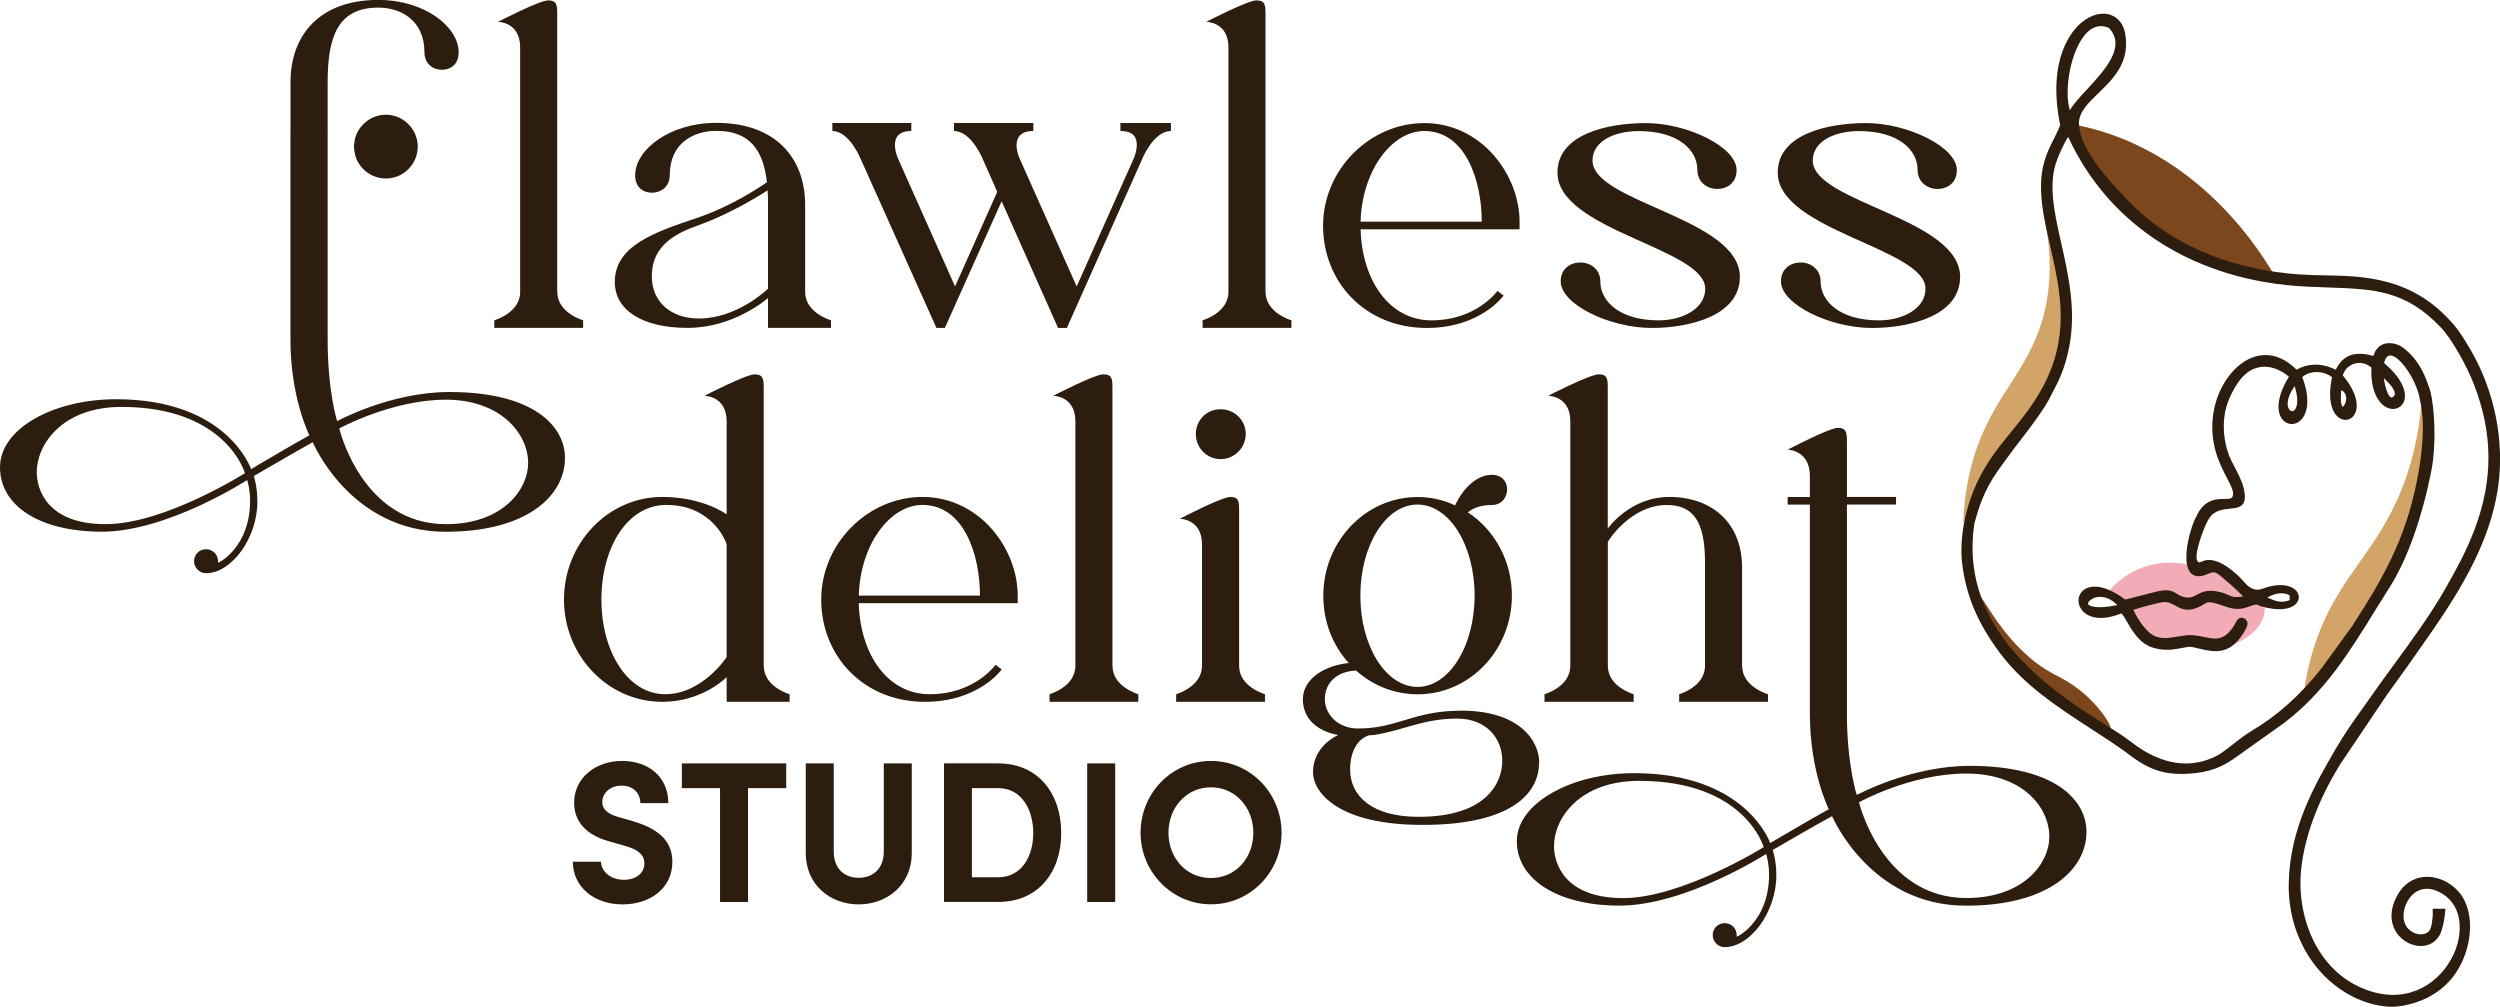
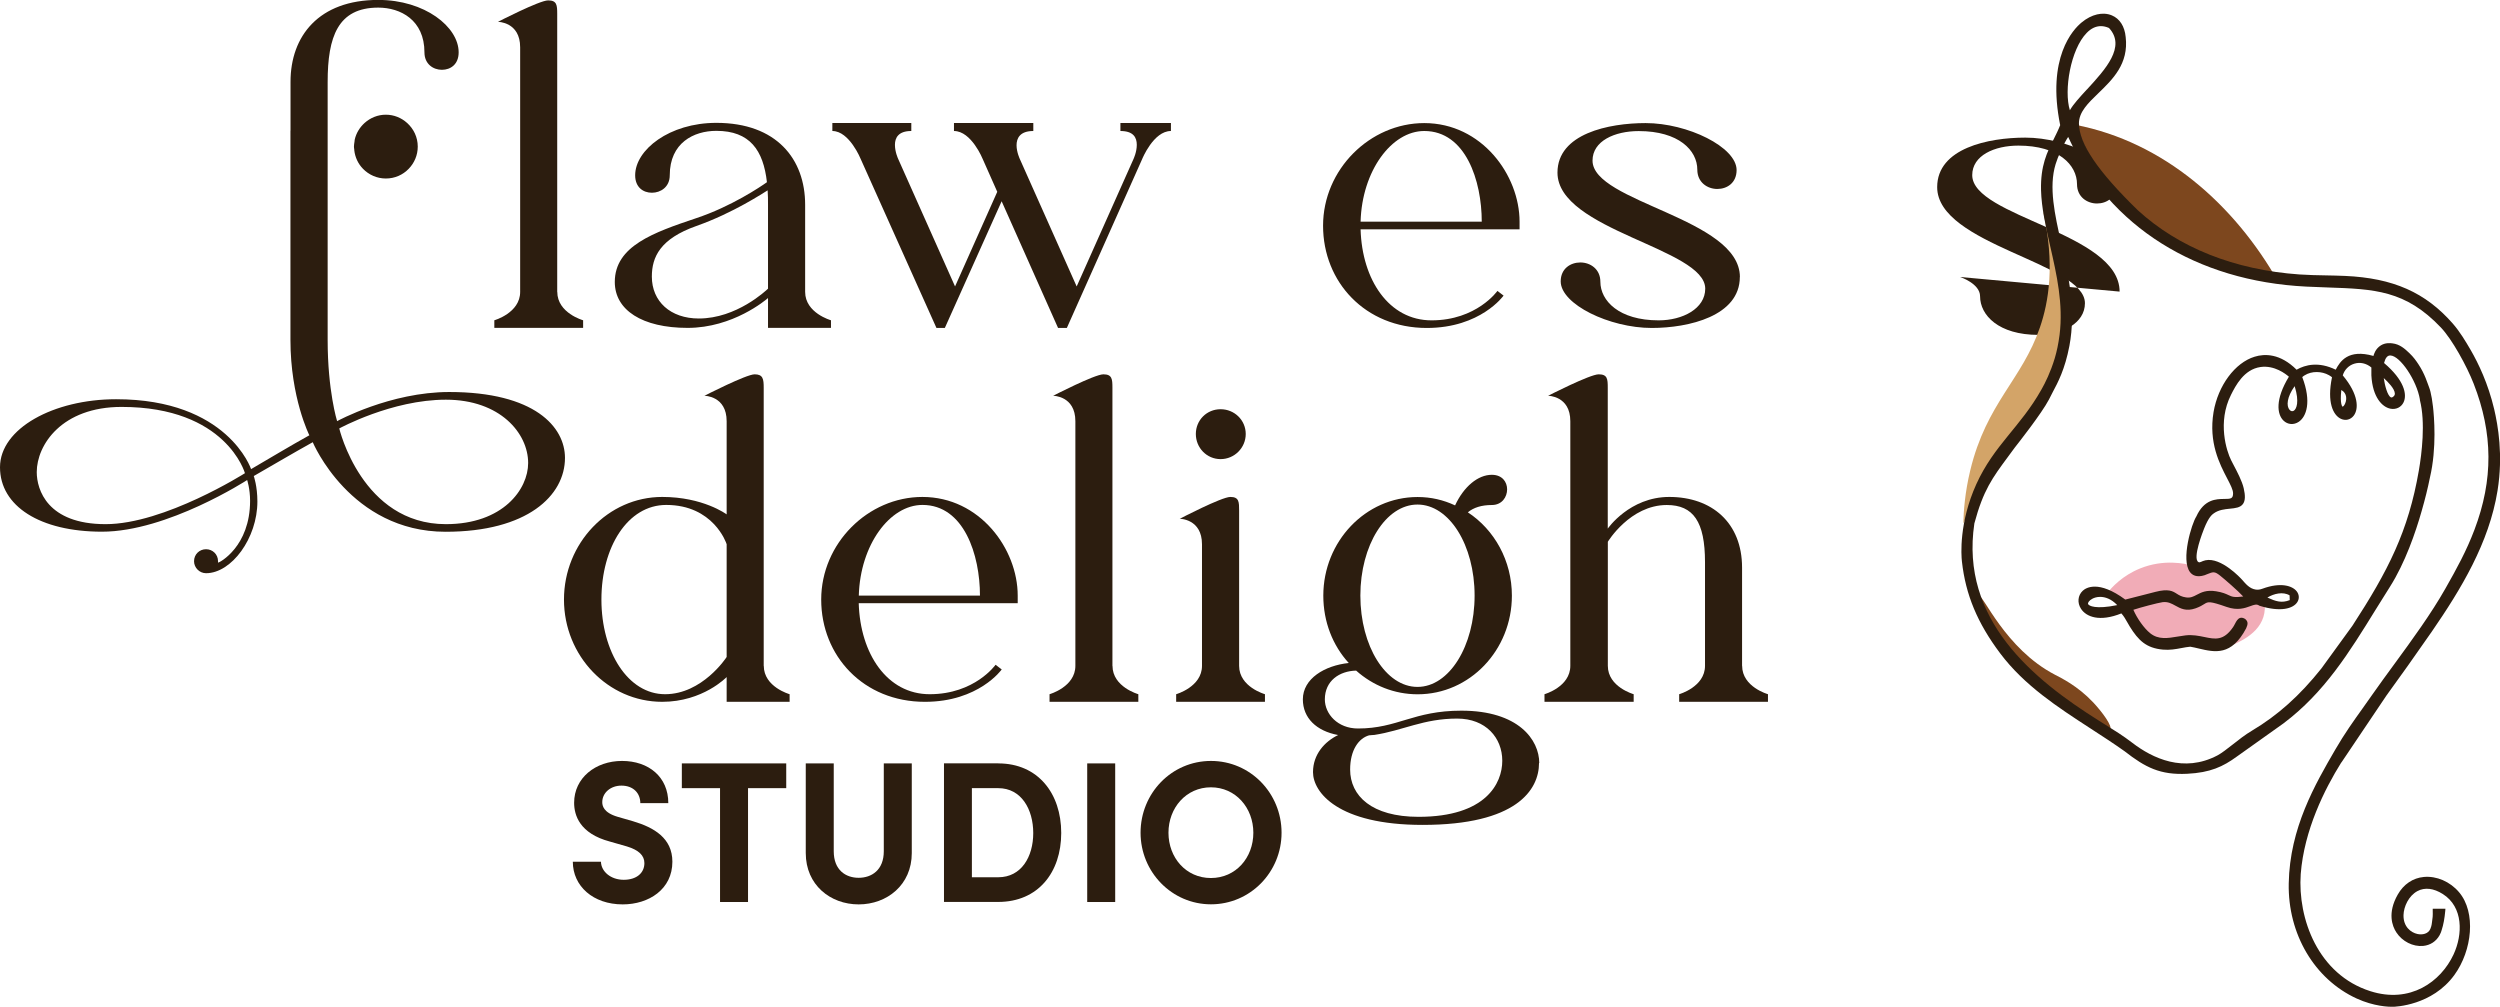
<svg xmlns="http://www.w3.org/2000/svg" id="Layer_2" data-name="Layer 2" viewBox="0 0 325.19 130.95">
  <defs>
    <style>
      .cls-1, .cls-2, .cls-3, .cls-4, .cls-5, .cls-6 {
        stroke-width: 0px;
      }

      .cls-1, .cls-2, .cls-6 {
        fill-rule: evenodd;
      }

      .cls-1, .cls-4 {
        fill: #7d471e;
      }

      .cls-2 {
        fill: #d3a468;
      }

      .cls-3 {
        fill: none;
      }

      .cls-5 {
        fill: #2c1d0f;
      }

      .cls-6 {
        fill: #f1acb7;
      }
    </style>
  </defs>
  <g id="Layer_1-2" data-name="Layer 1">
    <g>
      <g>
        <path class="cls-5" d="M72.49,37.97c0,2.75,3.36,3.69,3.36,3.69v.99h-11.55v-.99s3.36-.95,3.36-3.69V6.15c0-3.31-2.89-3.31-2.89-3.31,0,0,5.4-2.79,6.53-2.79s1.18.61,1.18,1.75v36.17Z" />
        <path class="cls-5" d="M104.73,37.97c0,2.75,3.36,3.69,3.36,3.69v.99h-8.19v-3.88c-.28.24-4.55,3.88-10.46,3.88s-9.47-2.32-9.47-5.97c0-4.69,5.07-6.44,10.56-8.29,4.59-1.52,8.43-4.12,9.23-4.69-.47-4.17-2.23-6.68-6.58-6.68-2.94,0-6.06,1.56-6.06,5.78,0,1.52-1.18,2.27-2.32,2.27s-2.18-.71-2.18-2.27c0-3.31,4.45-6.82,10.56-6.82,7.81,0,11.55,4.69,11.55,10.65v11.32ZM99.9,26.65c0-.66,0-1.28-.05-1.89-.47.28-4.45,2.94-9.28,4.64-4.69,1.66-5.78,4.02-5.78,6.58,0,3.22,2.41,5.45,6.11,5.45,4.92,0,8.76-3.65,9-3.88v-10.89Z" />
        <path class="cls-5" d="M152.31,16v1.04c-2.27,0-3.74,3.65-3.74,3.65l-9.8,21.97h-1.14l-7.34-16.48-7.39,16.48h-1.09l-9.85-21.97s-1.47-3.65-3.69-3.65v-1.04h10.27v1.04c-1.7,0-2.13.9-2.13,1.8,0,.95.43,1.85.43,1.85l7.39,16.57,5.49-12.31-1.89-4.26s-1.47-3.65-3.74-3.65v-1.04h10.32v1.04c-1.75,0-2.18.95-2.18,1.85s.43,1.8.43,1.8l7.39,16.57,7.39-16.57s.43-.9.43-1.85-.43-1.8-2.13-1.8v-1.04h6.58Z" />
-         <path class="cls-5" d="M164.62,37.97c0,2.75,3.36,3.69,3.36,3.69v.99h-11.55v-.99s3.36-.95,3.36-3.69V6.15c0-3.31-2.89-3.31-2.89-3.31,0,0,5.4-2.79,6.53-2.79s1.18.61,1.18,1.75v36.17Z" />
        <path class="cls-5" d="M197.67,29.83h-20.69c.19,6.58,3.69,11.84,9.23,11.84,5.87,0,8.57-3.83,8.57-3.83l.8.61s-2.98,4.21-9.99,4.21c-8,0-13.49-5.97-13.49-13.3s6.11-13.35,13.16-13.35c7.48,0,12.4,6.77,12.4,12.83v.99ZM192.74,28.83c0-5.3-2.08-11.79-7.48-11.79-4.26,0-8.1,5.21-8.28,11.79h15.77Z" />
        <path class="cls-5" d="M226.31,36.03c0,5.07-6.63,6.63-11.46,6.63-5.49,0-11.84-3.08-11.84-6.06,0-1.66,1.28-2.46,2.56-2.46s2.6.85,2.6,2.51c0,2.46,2.41,5.02,7.58,5.02,3.12,0,6.06-1.52,6.06-4.12,0-5.26-19.22-7.58-19.22-15.1,0-5.07,6.68-6.44,11.46-6.44,5.49,0,11.84,3.13,11.84,6.11,0,1.66-1.23,2.46-2.51,2.46s-2.6-.85-2.6-2.51c0-2.51-2.41-5.02-7.62-5.02-3.12,0-6.01,1.28-6.01,3.84,0,5.44,19.17,7.48,19.17,15.15Z" />
-         <path class="cls-5" d="M254.96,36.03c0,5.07-6.63,6.63-11.46,6.63-5.49,0-11.84-3.08-11.84-6.06,0-1.66,1.28-2.46,2.56-2.46s2.6.85,2.6,2.51c0,2.46,2.41,5.02,7.58,5.02,3.12,0,6.06-1.52,6.06-4.12,0-5.26-19.22-7.58-19.22-15.1,0-5.07,6.68-6.44,11.46-6.44,5.49,0,11.84,3.13,11.84,6.11,0,1.66-1.23,2.46-2.51,2.46s-2.6-.85-2.6-2.51c0-2.51-2.41-5.02-7.62-5.02-3.12,0-6.01,1.28-6.01,3.84,0,5.44,19.17,7.48,19.17,15.15Z" />
+         <path class="cls-5" d="M254.96,36.03s2.6.85,2.6,2.51c0,2.46,2.41,5.02,7.58,5.02,3.12,0,6.06-1.52,6.06-4.12,0-5.26-19.22-7.58-19.22-15.1,0-5.07,6.68-6.44,11.46-6.44,5.49,0,11.84,3.13,11.84,6.11,0,1.66-1.23,2.46-2.51,2.46s-2.6-.85-2.6-2.51c0-2.51-2.41-5.02-7.62-5.02-3.12,0-6.01,1.28-6.01,3.84,0,5.44,19.17,7.48,19.17,15.15Z" />
        <g>
          <path class="cls-3" d="M15.81,52.93c-7.76,0-11.03,4.92-11.03,8.48,0,2.27,1.37,6.77,8.95,6.77s18.13-6.63,18.13-6.63c0,0-2.41-8.62-16.05-8.62Z" />
          <path class="cls-3" d="M58,51.98c-7.05,0-13.87,3.74-13.87,3.74,0,0,2.94,12.45,13.87,12.45,7.43,0,10.7-4.55,10.7-7.95,0-3.88-3.5-8.24-10.7-8.24Z" />
          <path class="cls-5" d="M37.78,17v27.22c0,7.53,2.46,12.4,2.46,12.4-2.56,1.42-5.07,2.94-7.58,4.4,0,0-3.03-9.09-17.56-9.09-8.1,0-15.1,3.79-15.1,8.85s5.21,8.38,13.26,8.38c8.52,0,18.89-6.72,18.89-6.72,0,0,.38,1.14.38,2.7,0,5.96-3.98,8.05-4.17,8.05v-.19c0-.9-.71-1.56-1.56-1.56s-1.56.66-1.56,1.56c0,.85.71,1.56,1.56,1.56,3.31,0,6.68-4.55,6.68-9.33,0-1.99-.47-3.31-.47-3.31,2.56-1.47,5.11-2.98,7.67-4.4,0,0,4.88,11.65,17.28,11.65,10.61,0,15.53-4.69,15.53-9.61,0-4.02-3.93-8.57-15.06-8.57-7.67,0-14.58,3.79-14.58,3.79,0,0-1.23-3.93-1.23-10.56V10.65c0-5.87,1.33-9.66,6.58-9.66,2.89,0,6.01,1.61,6.01,5.82,0,1.52,1.14,2.27,2.27,2.27s2.18-.71,2.18-2.27c0-3.31-4.4-6.82-10.46-6.82-7.72,0-11.41,4.69-11.41,10.65v6.34ZM13.73,68.18c-7.58,0-8.95-4.5-8.95-6.77,0-3.55,3.27-8.48,11.03-8.48,13.64,0,16.05,8.62,16.05,8.62,0,0-10.46,6.63-18.13,6.63ZM58,68.18c-10.94,0-13.87-12.45-13.87-12.45,0,0,6.82-3.74,13.87-3.74s10.7,4.36,10.7,8.24c0,3.41-3.27,7.95-10.7,7.95Z" />
          <path class="cls-5" d="M46.08,19.43s0,.06,0,.09c.1.94.51,1.8,1.14,2.44.75.77,1.8,1.26,2.97,1.26s2.22-.48,2.97-1.26c.73-.75,1.18-1.77,1.18-2.89,0-1.23-.54-2.32-1.39-3.08-.73-.66-1.7-1.07-2.76-1.07s-2.02.41-2.76,1.07c-.63.57-1.1,1.32-1.29,2.18-.02.09-.02.18-.03.27-.03.21-.07.42-.07.63,0,.12.02.24.04.36Z" />
        </g>
      </g>
      <g>
        <path class="cls-4" d="M259.28,81.85c.76,1.32,1.72,2.77,2.93,4.25,2.7,3.29,5.63,5.46,7.91,6.85,3.36,2.14,4.16,2.18,4.35,1.96.37-.42-1.03-2.3-2.19-3.54-2.05-2.17-4.17-3.18-5.01-3.62-6.47-3.38-9.36-10.52-9.84-10.2-.16.1.05.92,1.85,4.3Z" />
        <path class="cls-2" d="M265.76,27.49c.56,1.13,1.12,2.26,1.68,3.4.67,1.99,1.52,5.3,1.31,9.43-.2,3.92-1.26,6.98-2.08,8.87-.29.58-.73,1.45-1.29,2.48-2.11,3.85-3.84,6.07-5.4,8.4-1.24,1.84-2.9,4.52-4.6,8.03.04-1.6.21-4.04.9-6.9,2.11-8.78,6.74-11.81,9.07-18.62,1.12-3.26,1.98-8.18.41-15.09Z" />
-         <path class="cls-2" d="M315.06,51.02c.59,1.67.81,3.05.89,3.94.29,2.89-.26,5.18-1.35,9.54-.32,1.3-.57,2.29-1.02,3.66-.41,1.22-1.15,3.27-3.13,7.07-1.23,2.36-2.88,5.51-5.59,9.4-1.35,1.94-3.11,4.27-5.31,6.78.14-1.59.46-4.02,1.32-6.83,2.53-8.24,6.83-11.44,10.2-18.02,1.65-3.2,3.6-8.25,3.99-15.53Z" />
        <path class="cls-6" d="M294.53,78.03c-.44-.29-.85-.23-1.34-.1-.46-.46-2.3-2.28-3.89-3.74-.25-.23-.7-.63-1.28-.63-.27,0-.32.09-.81.21-.66.16-1.06.26-1.49.12-.26-.08-.44-.22-.57-.33-.93-.25-3.68-.87-6.77.38-2.28.92-3.66,2.42-4.28,3.2.25.21.52.42.81.63.34.25.68.46.99.65.08.1.16.2.24.3.43,1.35,1.42,3.68,3.58,4.56.38.16,1.5.21,3.7.3,3.23.13,4.32.09,5.55-.39.82-.32,1.61-.62,1.96-1.37.25-.52.28-1.17.65-1.31.1-.04.24,0,.44.12.24.21.2.29-.1.94-.32.7-1.28,1.84-1.68,2.39,2.15-.9,4.89-2.51,4.28-5.95Z" />
        <path class="cls-1" d="M269.98,16.24c3.73,10.33,13.5,17.74,26.41,20.49-5.74-10.13-14.93-18.26-26.41-20.49Z" />
        <path class="cls-5" d="M304.56,99.18l5.86-8.71c.93-1.28,1.85-2.57,2.78-3.87,1.06-1.49,2.1-2.98,3.13-4.46,3.78-5.49,7.44-11.51,8.54-18.32.75-4.66.05-8.5-.44-10.61-.79-3.33-2.04-5.92-3.03-7.64-.69-1.18-1.41-2.4-2.35-3.48-3.56-4.06-7.76-5.92-14.02-6.2-.84-.04-1.68-.05-2.52-.07-1.12-.02-2.27-.04-3.4-.12-8.44-.59-15.72-3.48-21.05-8.37-5.2-5.06-7.62-8.65-7.64-11.28,0-1.48,1.17-2.62,2.53-3.93,1.85-1.79,3.96-3.82,3.55-7.3-.13-1.39-.77-2.39-1.8-2.82-1.17-.49-2.64-.15-3.93.92-1.11.91-4.57,4.56-2.79,13.36-.25.64-.54,1.21-.84,1.82-.85,1.68-1.73,3.42-1.65,6.65.06,2.3.61,4.71,1.19,7.27.85,3.71,1.72,7.54,1.22,11.54-.15,1.17-.36,2.14-.62,3.02-.56,1.85-1.25,3.23-1.74,4.09-2.75,4.89-6.14,7.19-8.47,12.31-2.26,4.99-1.97,9.21-1.87,10.07.48,4.31,2.01,7.99,4.98,11.94,3.14,4.18,7.49,7,11.69,9.73,1.49.97,3.03,1.96,4.49,3,2.72,2.12,4.63,3.1,8.14,2.93,3.02-.15,4.66-.93,6.46-2.24l6.07-4.32c5.34-4.02,8.57-9.26,11.99-14.8.61-1,1.23-1.99,1.87-2.99,1.95-3.08,3.32-7.04,4.11-9.83.46-1.6.79-2.94,1.07-4.33.92-3.89.54-8.05.4-9.26-.05-.39-.1-.74-.15-1.07-.11-.63-.23-1.13-.35-1.42-.22-.55-.54-1.73-1.4-3.02-.28-.42-.61-.91-1.17-1.44-.57-.54-1.23-1.16-2.22-1.27-.28-.03-.88-.1-1.48.26-.72.44-.93,1.2-.97,1.38-3.29-.94-4.35.71-4.91,1.79-2.23-1.09-3.97-.64-5.09,0-2.13-2.12-4.14-2.1-5.46-1.69-2.55.78-4.75,3.74-5.34,7.2-.66,3.98.8,6.76,1.76,8.61.44.85.79,1.51.78,1.98-.01.67-.29.71-1.15.71-1.04.01-2.61.03-3.63,2.28-.61.93-2.04,5.64-.82,7.24.28.37.84.74,1.9.4l.32-.13c.8-.32.97-.39,1.7.19.59.47,2.33,1.98,3,2.71-1.18.16-1.46.03-1.91-.18-.34-.16-.76-.36-1.63-.5-1.25-.2-1.92.15-2.51.46-.45.24-.81.42-1.38.34-.58-.08-.9-.28-1.2-.47-.55-.35-1.08-.69-2.8-.25-.47.12-.94.24-1.4.36-.83.22-1.65.43-2.51.64-3.51-2.58-5.13-1.53-5.54-1.14-.64.6-.73,1.56-.22,2.34.68,1.05,2.41,1.74,5.25.6.33.37.55.76.78,1.17.1.18.21.36.32.55,1.11,1.78,2.12,2.79,4.31,2.99.89.08,1.65-.06,2.39-.2.39-.07.77-.15,1.16-.18.37.06.74.15,1.12.24,2.08.49,4.24.99,6.15-2.63.27-.59.25-.89-.13-1.22-.23-.14-.44-.19-.63-.14-.33.09-.51.42-.69.77-.08.15-.16.31-.26.45-1.23,1.79-2.33,1.56-3.72,1.27-.73-.15-1.55-.32-2.47-.21-.33.04-.66.1-.99.15-1.3.22-2.52.43-3.59-.43-.79-.63-1.71-1.93-2.19-3.05.86-.29,3.21-.91,3.79-.99.71-.09,1.18.18,1.69.46.65.36,1.39.77,2.61.34.56-.2.88-.4,1.12-.55.51-.32.67-.42,2.93.37,1.43.5,2.37.15,3.06-.1.54-.2.84-.3,1.16-.08l.06.03c2.78.86,4.35.34,4.88-.44.31-.45.29-1-.05-1.44-.55-.71-2.05-1.23-4.47-.34-.32.12-.6.15-.86.11-.83-.12-1.32-.77-1.79-1.29-.14-.16-2.7-2.95-4.75-2.52-.52.11-.7.36-.92.23-.8-.47.61-4.02.74-4.35.61-1.53,1.05-1.83,1.27-1.99.65-.46,1.4-.53,2.09-.6.69-.07,1.35-.13,1.7-.62.3-.42.32-1.07.09-2.06-.22-.93-.83-2.09-1.32-3.02-.11-.22-.22-.42-.31-.6-.6-1.19-1.81-4.96-.02-8.51.59-1.17,1.67-3.31,3.84-3.62,1.82-.26,3.3.92,3.69,1.26-1.8,2.96-1.55,4.89-.7,5.71.54.53,1.34.59,1.98.16.99-.66,1.7-2.58.46-5.82.05-.05.16-.14.31-.23.92-.58,2.22-.55,3.16-.02.18.1.31.2.4.27-.68,3.27.15,4.94,1.16,5.41.6.28,1.26.12,1.67-.42.65-.86.66-2.74-1.43-5.23.21-.72.77-1.3,1.49-1.52.76-.24,1.57-.06,2.23.49v1.02c.15,2.87,1.42,4.13,2.47,4.34.73.15,1.41-.18,1.72-.83.49-1.03.07-2.9-2.54-5.11.17-.66.44-1,.82-.98,1.27.03,3.43,3.26,3.84,5.71v.04s0,.04,0,.04c.75,2.94.24,7-.13,9.15-1.37,7.95-3.99,13.05-8.65,20.22l-4.03,5.55c-2.81,3.53-5.69,6.11-9.06,8.11-.85.5-1.67,1.15-2.46,1.77-.74.58-1.44,1.13-2,1.43-4.39,2.31-8.45.38-11.09-1.65-1.16-.89-2.31-1.61-3.52-2.36l-.78-.49c-8.55-5.36-18.11-13.13-16.23-25.68,1.16-4.32,2.36-5.94,4.35-8.63.28-.38.58-.78.89-1.21.4-.51,3.51-4.45,4.46-6.27.23-.43.49-.96.49-.96.67-1.25,1.59-2.97,2.17-6.01.89-4.71-.14-9.28-1.05-13.32-.85-3.77-1.66-7.34-.74-10.34.27-.9,1.06-2.69,1.63-3.53,5.38,11.67,16.65,18.76,30.98,19.47.96.05,1.87.08,2.74.11,6.11.21,10.15.35,14.77,5.22,1.43,1.5,3.36,4.99,4.26,7.31,2.52,6.45,2.56,12.48.1,18.98-1.05,2.77-2.29,5.03-3.8,7.69-1.85,3.26-4.28,6.59-6.63,9.8-.98,1.34-1.99,2.72-2.92,4.05-.39.56-.79,1.12-1.18,1.67-1.19,1.66-2.41,3.38-3.55,5.35-2.65,4.56-5.95,10.24-6.08,17.45-.13,6.57,3.34,12.45,8.83,14.97,2.27,1.04,4.2,1.08,4.65,1.08.37,0,5.17-.16,8.06-4.13,2.33-3.2,2.85-8.15.61-10.78-1.17-1.38-2.92-2.13-4.57-1.98-1.43.13-2.64.95-3.4,2.29-1.37,2.41-.71,4.11-.19,4.91.77,1.19,2.18,1.9,3.5,1.77.93-.09,1.68-.59,2.13-1.39.06-.13.12-.26.18-.38.03-.09.06-.18.09-.28.23-.7.38-1.52.47-2.51l.02-.28h-1.65v.26c.02.66-.01.98-.1,1.52l-.04.28c-.02.14-.07.32-.17.57-.28.65-1.04.8-1.68.66-.86-.19-1.85-.95-1.81-2.47.03-1.08.66-2.49,1.81-3.11.95-.51,2.1-.38,3.3.38,2.68,1.69,2.61,5.26,1.4,7.86-1.66,3.57-5.65,6.43-10.82,4.78-6.8-2.16-9.47-9.42-9.06-15.24.44-5.71,3.11-11.04,5.27-14.5ZM271.46,11.63c-.93,1.01-1.76,1.91-2.22,2.71-.8-2.58.09-7.91,2.19-10.06.57-.59,1.19-.88,1.85-.88.34,0,.69.08,1.05.24,2.25,2.43-.47,5.39-2.87,8ZM310.07,49.18c.57.52,1.4,1.37,1.44,1.98.01.15-.03.26-.12.36h0c-.22.23-.34.18-.38.17-.44-.18-.81-1.55-.94-2.5ZM305.13,52.25c-.12.45-.35.66-.42.65,0,0-.37-.24-.16-2.17.79.44.65,1.26.58,1.52ZM298.36,53.43c-.18.11-.39.06-.55-.13-.42-.49-.36-1.63.67-3.07.65,2.08.22,3-.12,3.2ZM275.4,78.71c-2.8.58-3.7.1-3.79-.14-.06-.16.13-.46.54-.68.25-.14.61-.25,1.03-.25.65,0,1.45.26,2.22,1.07ZM294.93,77.73c.84-.52,2.04-.8,2.89-.29l.02.62c-1.06.42-1.83.16-2.9-.33Z" />
      </g>
      <g>
        <path class="cls-5" d="M99.35,86.61c0,2.75,3.36,3.69,3.36,3.69v.99h-8.19v-3.22s-3.08,3.22-8.38,3.22c-7.05,0-12.78-5.97-12.78-13.3s5.73-13.35,12.78-13.35c5.3,0,8.33,2.23,8.38,2.27v-12.12c0-3.31-2.89-3.31-2.89-3.31,0,0,5.44-2.79,6.53-2.79s1.18.61,1.18,1.75v36.17ZM94.52,85.47v-14.68c-.05-.19-1.75-5.11-7.86-5.11-5.02,0-8.43,5.49-8.43,12.31s3.46,12.31,8.28,12.31,7.95-4.73,8-4.83Z" />
        <path class="cls-5" d="M132.39,78.46h-20.69c.19,6.58,3.69,11.84,9.23,11.84,5.87,0,8.57-3.83,8.57-3.83l.8.61s-2.98,4.21-9.99,4.21c-8,0-13.49-5.97-13.49-13.3s6.11-13.35,13.16-13.35c7.48,0,12.4,6.77,12.4,12.83v.99ZM127.47,77.47c0-5.3-2.08-11.79-7.48-11.79-4.26,0-8.1,5.21-8.28,11.79h15.77Z" />
        <path class="cls-5" d="M144.71,86.61c0,2.75,3.36,3.69,3.36,3.69v.99h-11.55v-.99s3.36-.95,3.36-3.69v-31.82c0-3.31-2.89-3.31-2.89-3.31,0,0,5.4-2.79,6.53-2.79s1.18.61,1.18,1.75v36.17Z" />
        <path class="cls-5" d="M161.18,86.61c0,2.75,3.36,3.69,3.36,3.69v.99h-11.55v-.99s3.36-.95,3.36-3.69v-15.81c0-3.32-2.89-3.32-2.89-3.32,0,0,5.44-2.84,6.58-2.84s1.14.66,1.14,1.8v20.17ZM155.55,56.45c0-1.8,1.42-3.22,3.22-3.22s3.27,1.42,3.27,3.22-1.47,3.27-3.27,3.27-3.22-1.47-3.22-3.27Z" />
        <path class="cls-5" d="M200.19,99.25c0,3.5-2.94,8.05-15.15,8.05-11.03,0-14.25-4.26-14.25-6.86,0-2.32,1.52-3.98,3.27-4.83-2.84-.52-4.59-2.23-4.59-4.64,0-2.7,2.84-4.4,5.97-4.73-2.08-2.27-3.31-5.35-3.31-8.76,0-7.05,5.49-12.83,12.26-12.83,1.75,0,3.36.38,4.88,1.09,1.14-2.46,2.98-3.98,4.78-3.98,1.37,0,1.99.95,1.99,1.89,0,.99-.66,2.04-1.99,2.04s-2.37.33-3.12.95c3.46,2.27,5.73,6.3,5.73,10.84,0,7.1-5.49,12.83-12.26,12.83-3.03,0-5.82-1.14-8-3.08-2.18.05-4.07,1.33-4.07,3.74,0,1.89,1.66,3.79,4.31,3.79,5.16,0,7.2-2.32,13.45-2.32,7.43,0,10.13,3.79,10.13,6.82ZM195.41,98.96c0-2.98-2.13-5.49-5.87-5.49-4.4,0-7.05,1.56-10.79,2.13h-.05c-.24,0-.43.05-.62.05-1.33.38-2.46,1.89-2.46,4.45,0,3.41,2.79,6.15,8.9,6.15,8.76,0,10.89-4.36,10.89-7.29ZM176.95,77.47c0,6.58,3.31,11.88,7.43,11.88s7.43-5.3,7.43-11.88-3.31-11.84-7.43-11.84-7.43,5.3-7.43,11.84Z" />
        <path class="cls-5" d="M226.61,86.61c0,2.75,3.36,3.69,3.36,3.69v.99h-11.55v-.99s3.36-.95,3.36-3.69v-13.49c0-5.26-1.52-7.43-4.97-7.43-4.78,0-7.67,4.78-7.67,4.78v16.14c0,2.75,3.36,3.69,3.36,3.69v.99h-11.6v-.99s3.36-.95,3.36-3.69v-31.82c0-3.31-2.89-3.31-2.89-3.31,0,0,5.44-2.79,6.58-2.79s1.18.61,1.18,1.75v18.32s2.84-4.12,8-4.12c5.54,0,9.47,3.36,9.47,9.19v12.78Z" />
-         <path class="cls-5" d="M271.4,108.2c0,4.92-4.97,9.61-15.67,9.61-12.5,0-17.42-11.65-17.42-11.65-2.6,1.42-5.16,2.93-7.72,4.4,0,0,.47,1.33.47,3.31,0,4.78-3.41,9.33-6.72,9.33-.85,0-1.56-.71-1.56-1.56,0-.9.71-1.56,1.56-1.56s1.56.66,1.56,1.56v.19c.19,0,4.21-2.08,4.21-8.05,0-1.56-.38-2.7-.38-2.7,0,0-10.46,6.72-19.08,6.72-8.1,0-13.35-3.46-13.35-8.38s7.05-8.85,15.25-8.85c14.63,0,17.71,9.09,17.71,9.09,2.51-1.47,5.07-2.98,7.62-4.4,0,0-2.46-4.88-2.46-12.4v-27.22h-2.89v-.99h2.89v-2.75c0-3.36-2.89-3.41-2.89-3.41,0,0,5.44-2.84,6.53-2.84s1.18.61,1.18,1.75v7.24h6.39v.99h-6.39v27.22c0,6.63,1.28,10.56,1.28,10.56,0,0,6.96-3.79,14.68-3.79,11.27,0,15.2,4.55,15.2,8.57ZM229.41,110.19s-2.41-8.62-16.19-8.62c-7.81,0-11.08,4.92-11.08,8.48,0,2.27,1.37,6.77,9,6.77s18.28-6.63,18.28-6.63ZM266.57,108.86c0-3.88-3.5-8.24-10.79-8.24s-13.97,3.74-13.97,3.74c0,0,2.98,12.45,13.97,12.45,7.48,0,10.79-4.55,10.79-7.95Z" />
      </g>
      <g>
        <path class="cls-5" d="M74.53,112.09h3.64c.03,1.28,1.28,2.35,2.96,2.35s2.69-.89,2.69-2.17c0-.99-.73-1.7-2.28-2.17l-2.2-.63c-3.95-1.05-4.66-3.43-4.66-5.05,0-3.22,2.77-5.44,6.23-5.44s6.02,2.07,6.02,5.49h-3.64c0-1.28-.89-2.28-2.46-2.28-1.41,0-2.49.94-2.49,2.15,0,.44.13,1.36,2.01,1.91l2.01.58c2.72.81,5.1,2.2,5.1,5.26,0,3.58-3.06,5.55-6.46,5.55-3.85,0-6.49-2.38-6.49-5.55Z" />
        <path class="cls-5" d="M102.27,99.3v3.22h-4.97v14.81h-3.64v-14.81h-4.97v-3.22h13.58Z" />
        <path class="cls-5" d="M104.81,110.97v-11.67h3.64v11.43c0,2.46,1.57,3.45,3.24,3.45s3.27-.99,3.27-3.45v-11.43h3.64v11.67c0,4.13-3.22,6.67-6.91,6.67s-6.88-2.54-6.88-6.67Z" />
        <path class="cls-5" d="M129.85,99.3c5.18,0,8.19,3.92,8.19,9.05s-3.01,8.97-8.19,8.97h-7.06v-18.03h7.06ZM129.85,114.11c3.01,0,4.55-2.67,4.55-5.75s-1.54-5.84-4.55-5.84h-3.43v11.59h3.43Z" />
        <path class="cls-5" d="M141.42,117.33v-18.03h3.64v18.03h-3.64Z" />
        <path class="cls-5" d="M148.36,108.32c0-5.13,4.03-9.34,9.16-9.34s9.18,4.21,9.18,9.34-4.08,9.31-9.18,9.31-9.16-4.21-9.16-9.31ZM163.03,108.32c0-3.24-2.3-5.91-5.52-5.91s-5.52,2.67-5.52,5.91,2.28,5.89,5.52,5.89,5.52-2.64,5.52-5.89Z" />
      </g>
    </g>
  </g>
</svg>